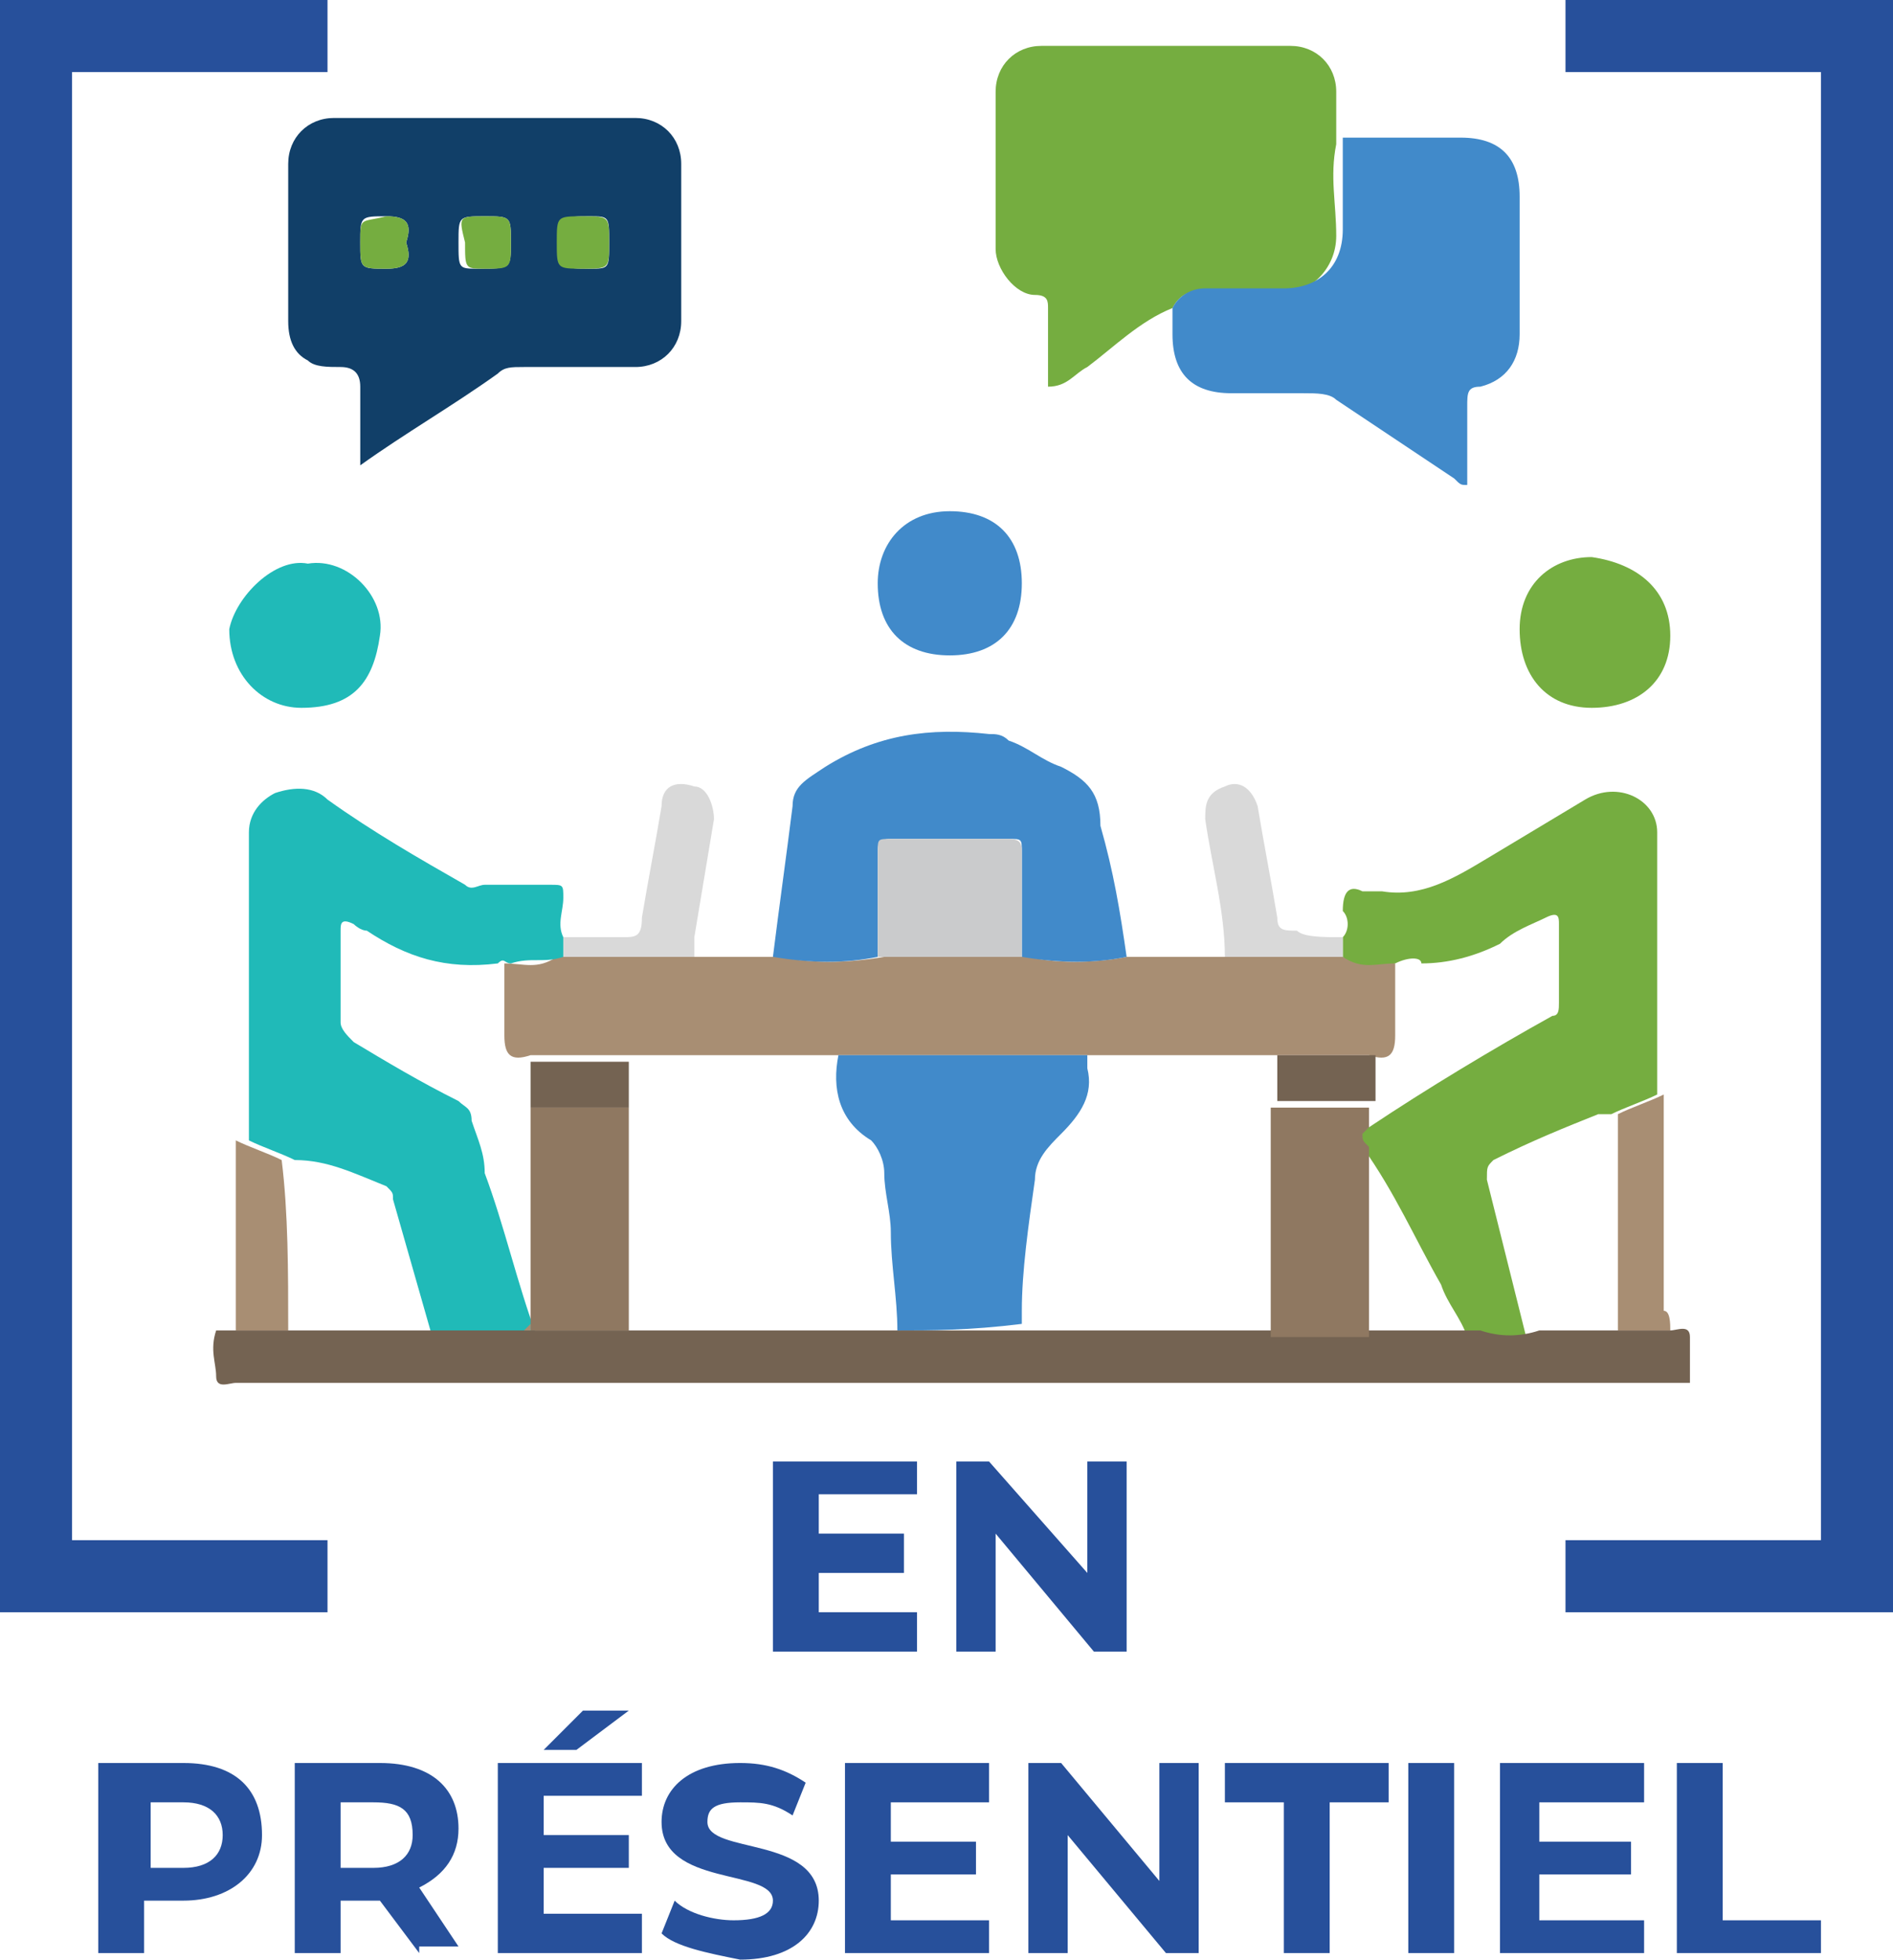
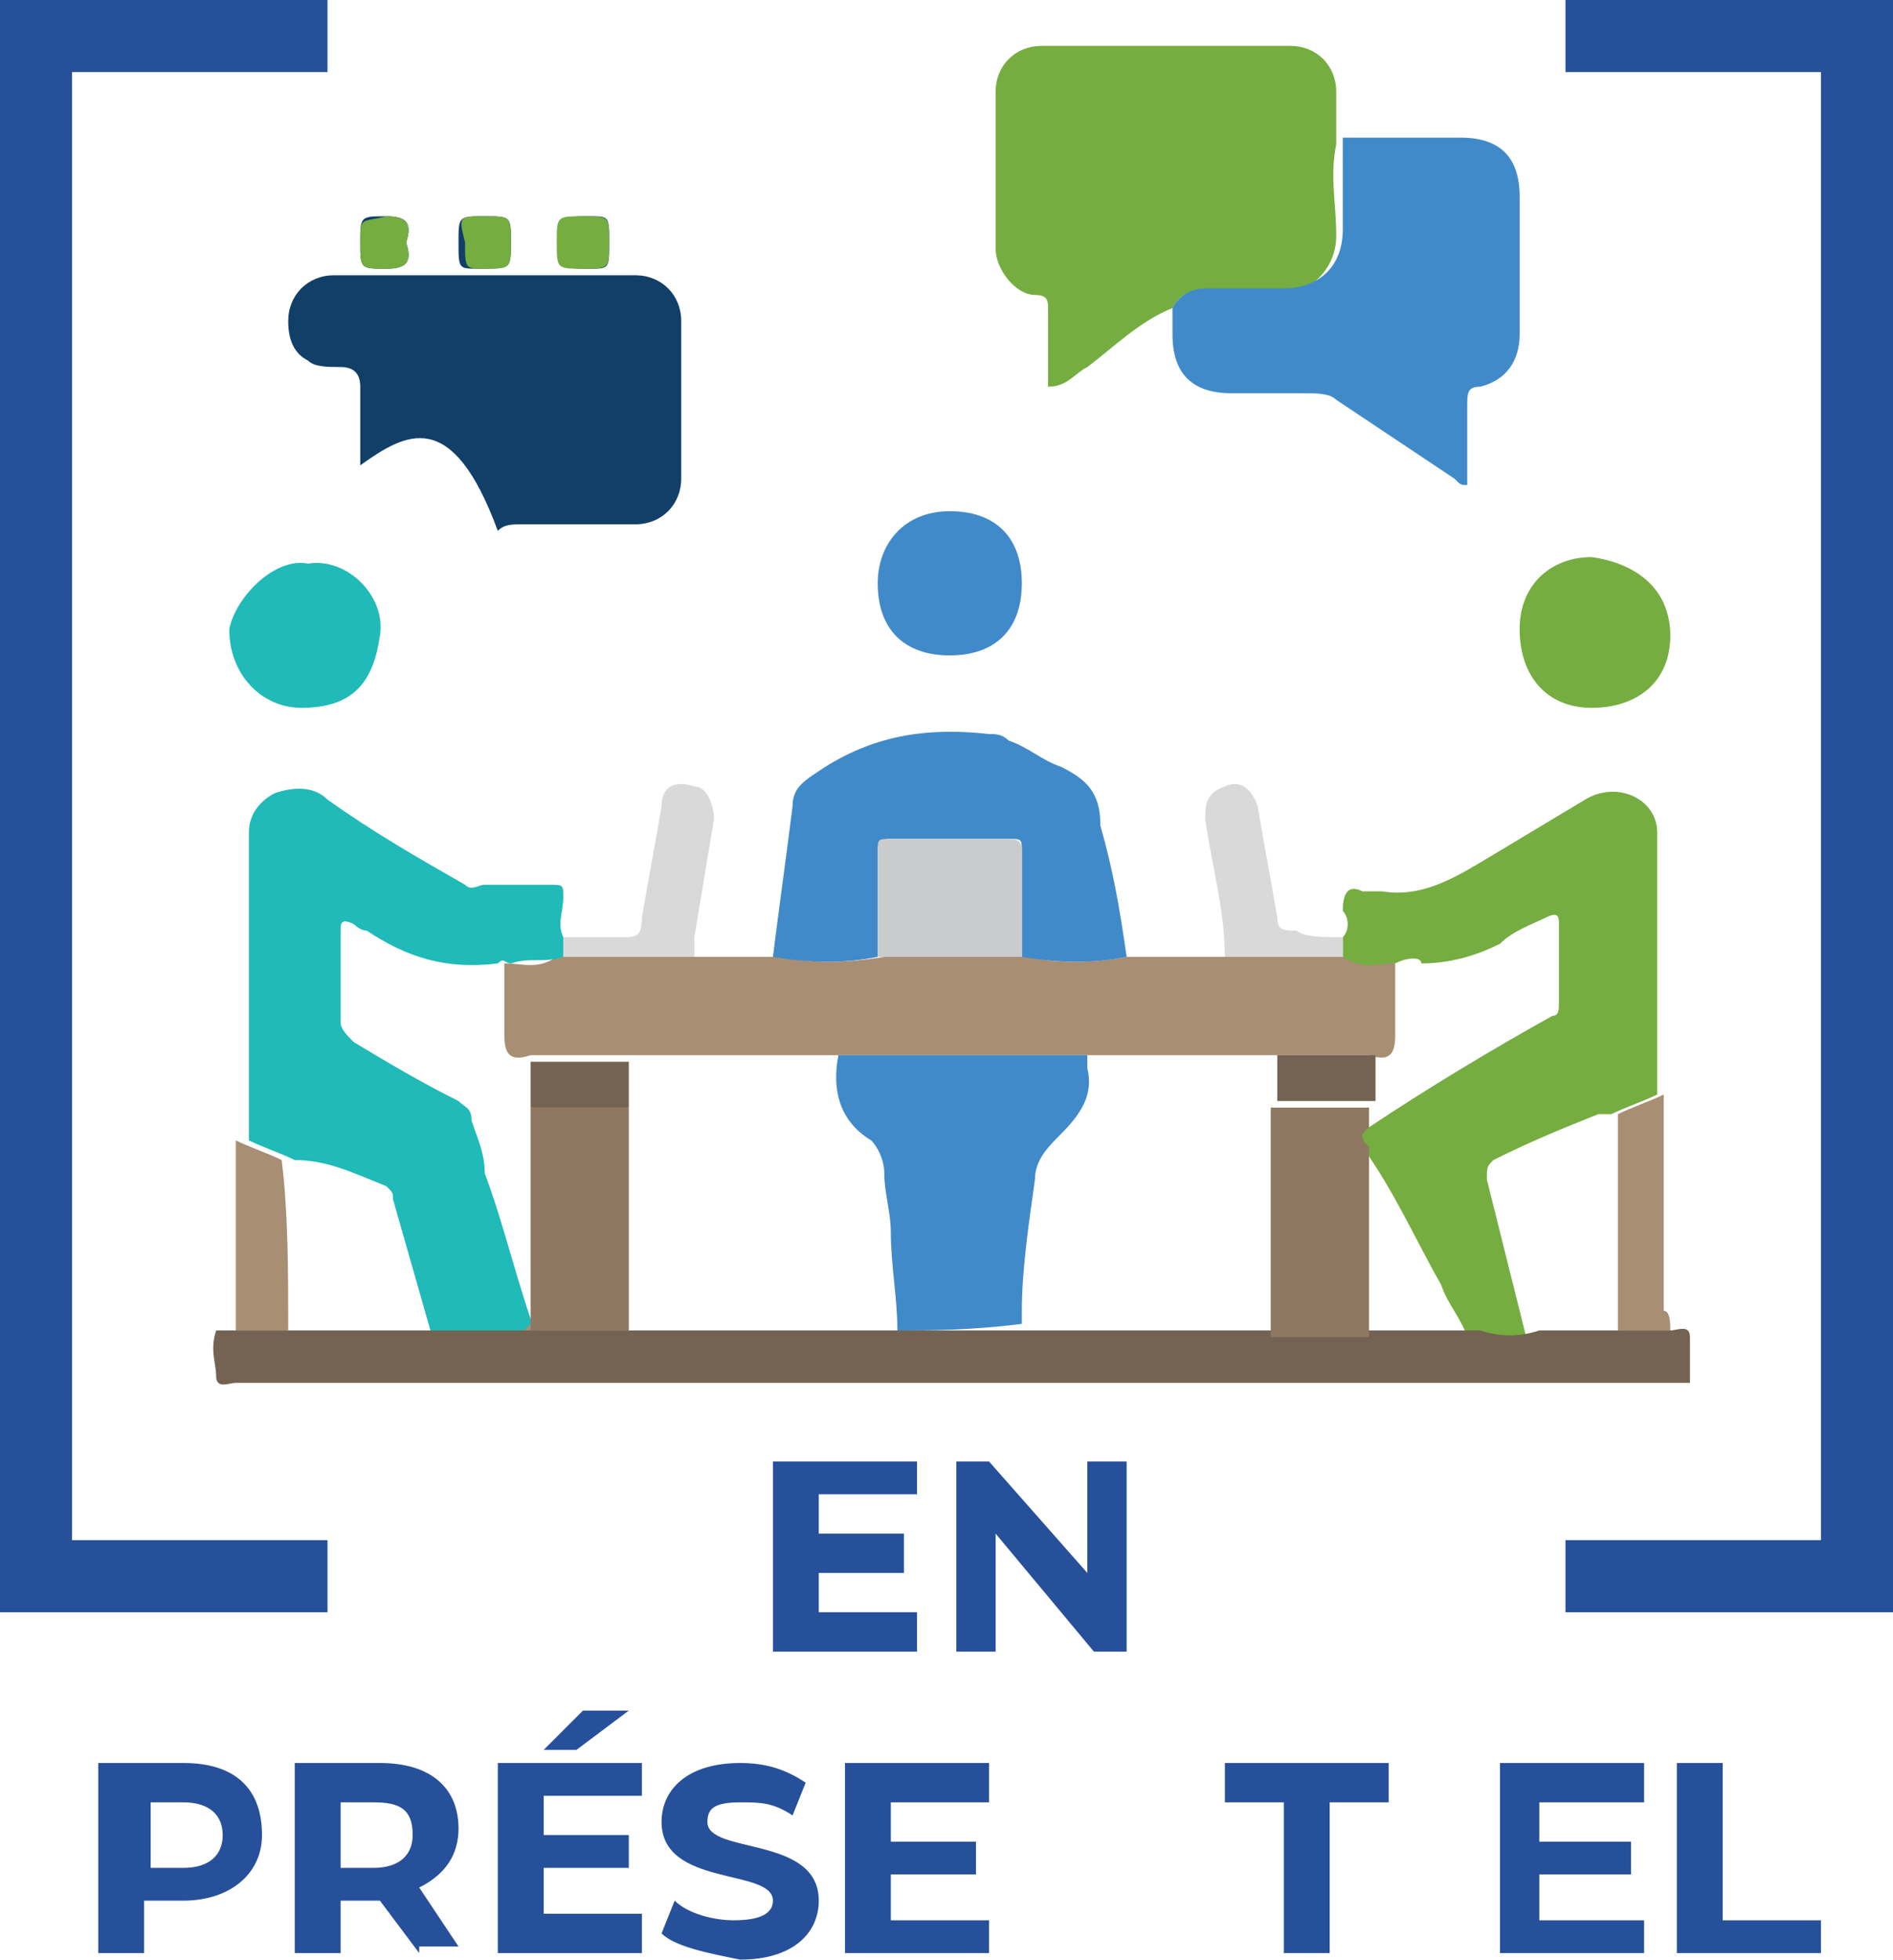
<svg xmlns="http://www.w3.org/2000/svg" version="1.1" id="Calque_1" x="0px" y="0px" viewBox="0 0 28.9 29.9" style="enable-background:new 0 0 28.9 29.9;" xml:space="preserve">
  <style type="text/css">
	.st0{fill:#113F68;}
	.st1{fill:#75AD40;}
	.st2{fill:#A88E73;}
	.st3{fill:#20BAB8;}
	.st4{fill:#746352;}
	.st5{fill:#418ACA;}
	.st6{fill:#D9D9D9;}
	.st7{fill:#CACBCC;}
	.st8{fill:#8F7861;}
	.st9{fill:#27509B;}
</style>
  <g id="en-presentiel">
-     <path class="st0" d="M5.5,7.1c0-0.5,0-0.8,0-1.2c0-0.2-0.1-0.3-0.3-0.3c-0.2,0-0.4,0-0.5-0.1C4.5,5.4,4.4,5.2,4.4,4.9   c0-0.8,0-1.6,0-2.4c0-0.4,0.3-0.7,0.7-0.7c1.5,0,3.1,0,4.6,0c0.4,0,0.7,0.3,0.7,0.7c0,0.8,0,1.6,0,2.4c0,0.4-0.3,0.7-0.7,0.7   c-0.6,0-1.1,0-1.7,0c-0.2,0-0.3,0-0.4,0.1C6.9,6.2,6.2,6.6,5.5,7.1 M9.3,3.7c0-0.4,0-0.4-0.3-0.4c-0.4,0-0.4,0-0.4,0.4   s0,0.4,0.4,0.4C9.3,4.1,9.3,4.1,9.3,3.7 M6.2,3.7c0.1-0.3,0-0.4-0.3-0.4c-0.4,0-0.4,0-0.4,0.4s0,0.4,0.4,0.4C6.2,4.1,6.3,4,6.2,3.7    M7.4,3.3C7,3.3,7,3.3,7,3.7s0,0.4,0.3,0.4c0.5,0,0.5,0,0.5-0.4S7.8,3.3,7.4,3.3" />
+     <path class="st0" d="M5.5,7.1c0-0.5,0-0.8,0-1.2c0-0.2-0.1-0.3-0.3-0.3c-0.2,0-0.4,0-0.5-0.1C4.5,5.4,4.4,5.2,4.4,4.9   c0-0.4,0.3-0.7,0.7-0.7c1.5,0,3.1,0,4.6,0c0.4,0,0.7,0.3,0.7,0.7c0,0.8,0,1.6,0,2.4c0,0.4-0.3,0.7-0.7,0.7   c-0.6,0-1.1,0-1.7,0c-0.2,0-0.3,0-0.4,0.1C6.9,6.2,6.2,6.6,5.5,7.1 M9.3,3.7c0-0.4,0-0.4-0.3-0.4c-0.4,0-0.4,0-0.4,0.4   s0,0.4,0.4,0.4C9.3,4.1,9.3,4.1,9.3,3.7 M6.2,3.7c0.1-0.3,0-0.4-0.3-0.4c-0.4,0-0.4,0-0.4,0.4s0,0.4,0.4,0.4C6.2,4.1,6.3,4,6.2,3.7    M7.4,3.3C7,3.3,7,3.3,7,3.7s0,0.4,0.3,0.4c0.5,0,0.5,0,0.5-0.4S7.8,3.3,7.4,3.3" />
    <path class="st1" d="M17.9,4.7c-0.5,0.2-0.9,0.6-1.3,0.9c-0.2,0.1-0.3,0.3-0.6,0.3c0-0.4,0-0.8,0-1.2c0-0.1,0-0.2-0.2-0.2   c-0.3,0-0.6-0.4-0.6-0.7c0-0.8,0-1.6,0-2.4c0-0.4,0.3-0.7,0.7-0.7c1.3,0,2.5,0,3.8,0c0.4,0,0.7,0.3,0.7,0.7c0,0.3,0,0.5,0,0.8   c-0.1,0.5,0,0.9,0,1.4S20,4.5,19.5,4.5c-0.4,0-0.8,0-1.2,0C18.2,4.4,18,4.5,17.9,4.7" />
    <path class="st2" d="M17.2,14.6c0.5,0,1,0,1.5,0c0.6,0,1.2,0,1.8,0c0.3,0.1,0.5,0,0.8,0.1c0,0.4,0,0.8,0,1.1c0,0.3-0.1,0.4-0.4,0.3   c-0.5,0-1,0-1.5,0c-1,0-2,0-3,0c-1.3,0-2.5,0-3.8,0c-1,0-2,0-3,0c-0.5,0-1,0-1.5,0c-0.3,0.1-0.4,0-0.4-0.3c0-0.4,0-0.8,0-1.1   c0.3,0,0.5,0.1,0.8-0.1c0.6,0,1.2,0,1.9,0c0.5,0,1,0,1.5,0c0.5,0.1,1,0.1,1.6,0h2.2C16.1,14.7,16.7,14.7,17.2,14.6" />
    <path class="st3" d="M8.6,14.6c-0.3,0.1-0.5,0-0.8,0.1c-0.1,0-0.1-0.1-0.2,0c-0.8,0.1-1.4-0.1-2-0.5c-0.1,0-0.2-0.1-0.2-0.1   c-0.2-0.1-0.2,0-0.2,0.1c0,0.5,0,1,0,1.4c0,0.1,0.1,0.2,0.2,0.3c0.5,0.3,1,0.6,1.6,0.9c0.1,0.1,0.2,0.1,0.2,0.3   c0.1,0.3,0.2,0.5,0.2,0.8c0.3,0.8,0.5,1.7,0.8,2.5c-0.5,0-1.1,0-1.6,0C6.4,19.7,6.2,19,6,18.3c0-0.1,0-0.1-0.1-0.2   c-0.5-0.2-0.9-0.4-1.4-0.4c-0.2-0.1-0.5-0.2-0.7-0.3c0-1.6,0-3.1,0-4.7c0-0.3,0.2-0.5,0.4-0.6C4.5,12,4.8,12,5,12.2   c0.7,0.5,1.4,0.9,2.1,1.3c0.1,0.1,0.2,0,0.3,0c0.3,0,0.7,0,1,0c0.2,0,0.2,0,0.2,0.2s-0.1,0.4,0,0.6C8.6,14.4,8.6,14.5,8.6,14.6" />
    <path class="st1" d="M21.3,14.7c-0.3,0-0.5,0.1-0.8-0.1c0-0.1,0-0.2,0-0.3c0.1-0.1,0.1-0.3,0-0.4c0-0.3,0.1-0.4,0.3-0.3   c0.1,0,0.2,0,0.3,0c0.6,0.1,1.1-0.2,1.6-0.5s1-0.6,1.5-0.9c0.5-0.3,1.1,0,1.1,0.5c0,1.3,0,2.6,0,4c-0.2,0.1-0.5,0.2-0.7,0.3   c-0.1,0-0.1,0-0.2,0c-0.5,0.2-1,0.4-1.6,0.7c-0.1,0.1-0.1,0.1-0.1,0.3c0.2,0.8,0.4,1.6,0.6,2.4c-0.3,0.1-0.6,0.1-0.9,0   c-0.1-0.3-0.3-0.5-0.4-0.8c-0.4-0.7-0.7-1.4-1.2-2.1c0-0.1-0.1-0.1-0.1-0.2c0,0,0,0,0.1-0.1l0,0h0.1c0.9-0.6,1.9-1.2,2.8-1.7   c0.1,0,0.1-0.1,0.1-0.2c0-0.4,0-0.8,0-1.2c0-0.1,0-0.2-0.2-0.1s-0.5,0.2-0.7,0.4c-0.4,0.2-0.8,0.3-1.2,0.3   C21.7,14.6,21.5,14.6,21.3,14.7" />
    <path class="st4" d="M22.6,20.3c0.3,0.1,0.6,0.1,0.9,0c0.4,0,0.8,0,1.2,0c0.3,0,0.5,0,0.8,0c0.1,0,0.3-0.1,0.3,0.1s0,0.4,0,0.7   h-0.1c-0.1,0-0.1,0-0.2,0c-7.3,0-14.6,0-21.9,0c-0.1,0-0.3,0.1-0.3-0.1s-0.1-0.4,0-0.7c0,0,0.2,0,0.3,0c0.3,0,0.5,0,0.8,0   c0.7,0,1.4,0,2.1,0c0.5,0,1.1,0,1.6,0l0,0l0,0c0,0,0,0,0.1,0c0.5,0,1,0,1.5,0c1.3,0,2.7,0,4,0c0.6,0,1.2,0,1.7,0c1.3,0,2.7,0,4,0   c0.5,0,1,0,1.5,0C21.5,20.3,22,20.3,22.6,20.3" />
    <path class="st5" d="M17.9,4.7c0.1-0.2,0.3-0.3,0.5-0.3c0.4,0,0.8,0,1.2,0c0.5,0,0.9-0.3,0.9-0.9c0-0.5,0-0.9,0-1.4   c0.6,0,1.2,0,1.8,0c0.6,0,0.9,0.3,0.9,0.9c0,0.7,0,1.4,0,2.1c0,0.4-0.2,0.7-0.6,0.8c-0.2,0-0.2,0.1-0.2,0.3c0,0.3,0,0.7,0,1   c0,0.1,0,0.1,0,0.2c-0.1,0-0.1,0-0.2-0.1c-0.6-0.4-1.2-0.8-1.8-1.2C20.3,6,20.1,6,19.9,6c-0.4,0-0.8,0-1.1,0   c-0.6,0-0.9-0.3-0.9-0.9C17.9,4.9,17.9,4.8,17.9,4.7" />
    <path class="st5" d="M17.2,14.6c-0.5,0.1-1,0.1-1.6,0c0-0.5,0-1.1,0-1.6c0-0.2,0-0.2-0.2-0.2c-0.6,0-1.2,0-1.8,0   c-0.2,0-0.2,0.1-0.2,0.2c0,0.5,0,1.1,0,1.6c-0.5,0.1-1,0.1-1.6,0c0.1-0.8,0.2-1.5,0.3-2.3c0-0.3,0.2-0.4,0.5-0.6   c0.8-0.5,1.6-0.6,2.5-0.5c0.1,0,0.2,0,0.3,0.1c0.3,0.1,0.5,0.3,0.8,0.4c0.4,0.2,0.6,0.4,0.6,0.9C17,13.3,17.1,13.9,17.2,14.6" />
    <path class="st1" d="M25.5,9.7c0,0.7-0.5,1.1-1.2,1.1s-1.1-0.5-1.1-1.2s0.5-1.1,1.1-1.1C25,8.6,25.5,9,25.5,9.7" />
    <path class="st5" d="M14.5,7.8c0.7,0,1.1,0.4,1.1,1.1c0,0.7-0.4,1.1-1.1,1.1s-1.1-0.4-1.1-1.1C13.4,8.3,13.8,7.8,14.5,7.8" />
    <path class="st3" d="M4.7,8.6c0.6-0.1,1.2,0.5,1.1,1.1c-0.1,0.7-0.4,1.1-1.2,1.1c-0.6,0-1.1-0.5-1.1-1.2C3.6,9.1,4.2,8.5,4.7,8.6" />
    <path class="st2" d="M25.5,20.3c-0.3,0-0.5,0-0.8,0c0-1.1,0-2.2,0-3.3c0.2-0.1,0.5-0.2,0.7-0.3c0,1.1,0,2.2,0,3.3   C25.5,20,25.5,20.2,25.5,20.3" />
    <path class="st6" d="M8.6,14.6c0-0.1,0-0.2,0-0.3c0.3,0,0.6,0,0.9,0c0.2,0,0.3,0,0.3-0.3c0.1-0.6,0.2-1.1,0.3-1.7   c0-0.3,0.2-0.4,0.5-0.3c0.2,0,0.3,0.3,0.3,0.5c-0.1,0.6-0.2,1.2-0.3,1.8c0,0.1,0,0.2,0,0.3C9.8,14.6,9.2,14.6,8.6,14.6" />
    <path class="st6" d="M20.5,14.3c0,0.1,0,0.2,0,0.3c-0.6,0-1.2,0-1.8,0c0-0.7-0.2-1.4-0.3-2.1c0-0.2,0-0.4,0.3-0.5   c0.2-0.1,0.4,0,0.5,0.3c0.1,0.6,0.2,1.1,0.3,1.7c0,0.2,0.1,0.2,0.3,0.2C19.9,14.3,20.2,14.3,20.5,14.3" />
    <path class="st2" d="M4.4,20.3c-0.3,0-0.5,0-0.8,0c0-0.8,0-1.7,0-2.5c0-0.1,0-0.3,0-0.4c0.2,0.1,0.5,0.2,0.7,0.3   C4.4,18.5,4.4,19.4,4.4,20.3" />
    <path class="st1" d="M9.3,3.7c0,0.4,0,0.4-0.4,0.4s-0.4,0-0.4-0.4s0-0.4,0.4-0.4S9.3,3.3,9.3,3.7" />
    <path class="st1" d="M6.2,3.7c0.1,0.3,0,0.4-0.3,0.4c-0.4,0-0.4,0-0.4-0.4s0-0.3,0.4-0.4C6.2,3.3,6.3,3.4,6.2,3.7" />
    <path class="st1" d="M7.4,3.3c0.4,0,0.4,0,0.4,0.4s0,0.4-0.4,0.4c-0.3,0-0.3,0-0.3-0.4C7,3.3,7,3.3,7.4,3.3" />
    <path class="st5" d="M13.7,20.3c0-0.5-0.1-1-0.1-1.5c0-0.3-0.1-0.6-0.1-0.9c0-0.2-0.1-0.4-0.2-0.5c-0.5-0.3-0.6-0.8-0.5-1.3   c1.3,0,2.5,0,3.8,0c0,0.1,0,0.1,0,0.2c0.1,0.4-0.1,0.7-0.4,1c-0.2,0.2-0.4,0.4-0.4,0.7c-0.1,0.7-0.2,1.4-0.2,2c0,0.1,0,0.2,0,0.2   C14.8,20.3,14.2,20.3,13.7,20.3" />
    <path class="st7" d="M13.4,14.6c0-0.5,0-1.1,0-1.6c0-0.2,0-0.2,0.2-0.2c0.6,0,1.2,0,1.8,0c0.2,0,0.2,0.1,0.2,0.2c0,0.5,0,1.1,0,1.6   C14.9,14.6,14.2,14.6,13.4,14.6" />
    <path class="st4" d="M8.1,16.9c0-0.2,0-0.5,0-0.7c0.5,0,1,0,1.5,0c0,0.2,0,0.5,0,0.7C9.1,16.9,8.6,16.9,8.1,16.9" />
    <path class="st4" d="M21,16.1c0,0.2,0,0.5,0,0.7c-0.5,0-1,0-1.5,0c0-0.2,0-0.5,0-0.7C19.9,16.1,20.4,16.1,21,16.1" />
    <path class="st8" d="M19.4,16.9c0.5,0,1,0,1.5,0c0,0.1,0,0.2,0,0.3l0,0c0,0,0,0-0.1,0.1c0,0.1,0,0.1,0.1,0.2c0,1,0,1.9,0,2.9   c-0.5,0-1,0-1.5,0c0-1,0-2,0-3C19.4,17.1,19.4,17,19.4,16.9" />
    <path class="st2" d="M20.9,17.2L20.9,17.2L20.9,17.2" />
    <path class="st8" d="M8.1,16.9c0.5,0,1,0,1.5,0c0,1,0,2,0,3.1c0,0.1,0,0.2,0,0.3c-0.5,0-1,0-1.5,0v-0.1C8.1,19.1,8.1,18,8.1,16.9" />
    <path class="st2" d="M8.1,20.2v0.1c0,0,0,0-0.1,0C8.1,20.2,8.1,20.2,8.1,20.2" />
    <path class="st9" d="M4,28c0,0.6-0.5,1-1.2,1H2.2v0.8H1.5v-2.9h1.3C3.6,26.9,4,27.3,4,28 M3.4,28c0-0.3-0.2-0.5-0.6-0.5H2.3v1h0.5   C3.2,28.5,3.4,28.3,3.4,28" />
    <path class="st9" d="M6.4,29.8L5.8,29l0,0H5.2v0.8H4.5v-2.9h1.3c0.8,0,1.2,0.4,1.2,1c0,0.4-0.2,0.7-0.6,0.9L7,29.7H6.4V29.8z    M5.7,27.5H5.2v1h0.5c0.4,0,0.6-0.2,0.6-0.5C6.3,27.6,6.1,27.5,5.7,27.5" />
    <path class="st9" d="M9.8,29.3v0.5H7.6v-2.9h2.2v0.5H8.3V28h1.3v0.5H8.3v0.7h1.5V29.3z M8.8,26.7H8.3l0.6-0.6h0.7L8.8,26.7z" />
    <path class="st9" d="M10.1,29.5l0.2-0.5c0.2,0.2,0.6,0.3,0.9,0.3c0.4,0,0.6-0.1,0.6-0.3c0-0.5-1.7-0.2-1.7-1.2   c0-0.5,0.4-0.9,1.2-0.9c0.4,0,0.7,0.1,1,0.3l-0.2,0.5c-0.3-0.2-0.5-0.2-0.8-0.2c-0.4,0-0.5,0.1-0.5,0.3c0,0.5,1.7,0.2,1.7,1.2   c0,0.5-0.4,0.9-1.2,0.9C10.8,29.8,10.3,29.7,10.1,29.5" />
    <polygon class="st9" points="15.1,29.3 15.1,29.8 12.9,29.8 12.9,26.9 15.1,26.9 15.1,27.5 13.6,27.5 13.6,28.1 14.9,28.1    14.9,28.6 13.6,28.6 13.6,29.3  " />
-     <polygon class="st9" points="18.3,26.9 18.3,29.8 17.8,29.8 16.3,28 16.3,29.8 15.7,29.8 15.7,26.9 16.2,26.9 17.7,28.7 17.7,26.9     " />
    <polygon class="st9" points="19.6,27.5 18.7,27.5 18.7,26.9 21.2,26.9 21.2,27.5 20.3,27.5 20.3,29.8 19.6,29.8  " />
-     <rect x="21.5" y="26.9" class="st9" width="0.7" height="2.9" />
    <polygon class="st9" points="25.1,29.3 25.1,29.8 22.9,29.8 22.9,26.9 25.1,26.9 25.1,27.5 23.5,27.5 23.5,28.1 24.9,28.1    24.9,28.6 23.5,28.6 23.5,29.3  " />
    <polygon class="st9" points="25.6,26.9 26.3,26.9 26.3,29.3 27.8,29.3 27.8,29.8 25.6,29.8  " />
    <polygon class="st9" points="14,24.6 14,25.2 11.8,25.2 11.8,22.3 14,22.3 14,22.8 12.5,22.8 12.5,23.4 13.8,23.4 13.8,24 12.5,24    12.5,24.6  " />
    <polygon class="st9" points="17.2,22.3 17.2,25.2 16.7,25.2 15.2,23.4 15.2,25.2 14.6,25.2 14.6,22.3 15.1,22.3 16.6,24 16.6,22.3     " />
    <polygon class="st9" points="0,0 0,24.6 5,24.6 5,23.5 1.1,23.5 1.1,1.1 5,1.1 5,0  " />
    <polygon class="st9" points="23.9,0 23.9,1.1 27.8,1.1 27.8,23.5 23.9,23.5 23.9,24.6 28.9,24.6 28.9,0  " />
  </g>
</svg>